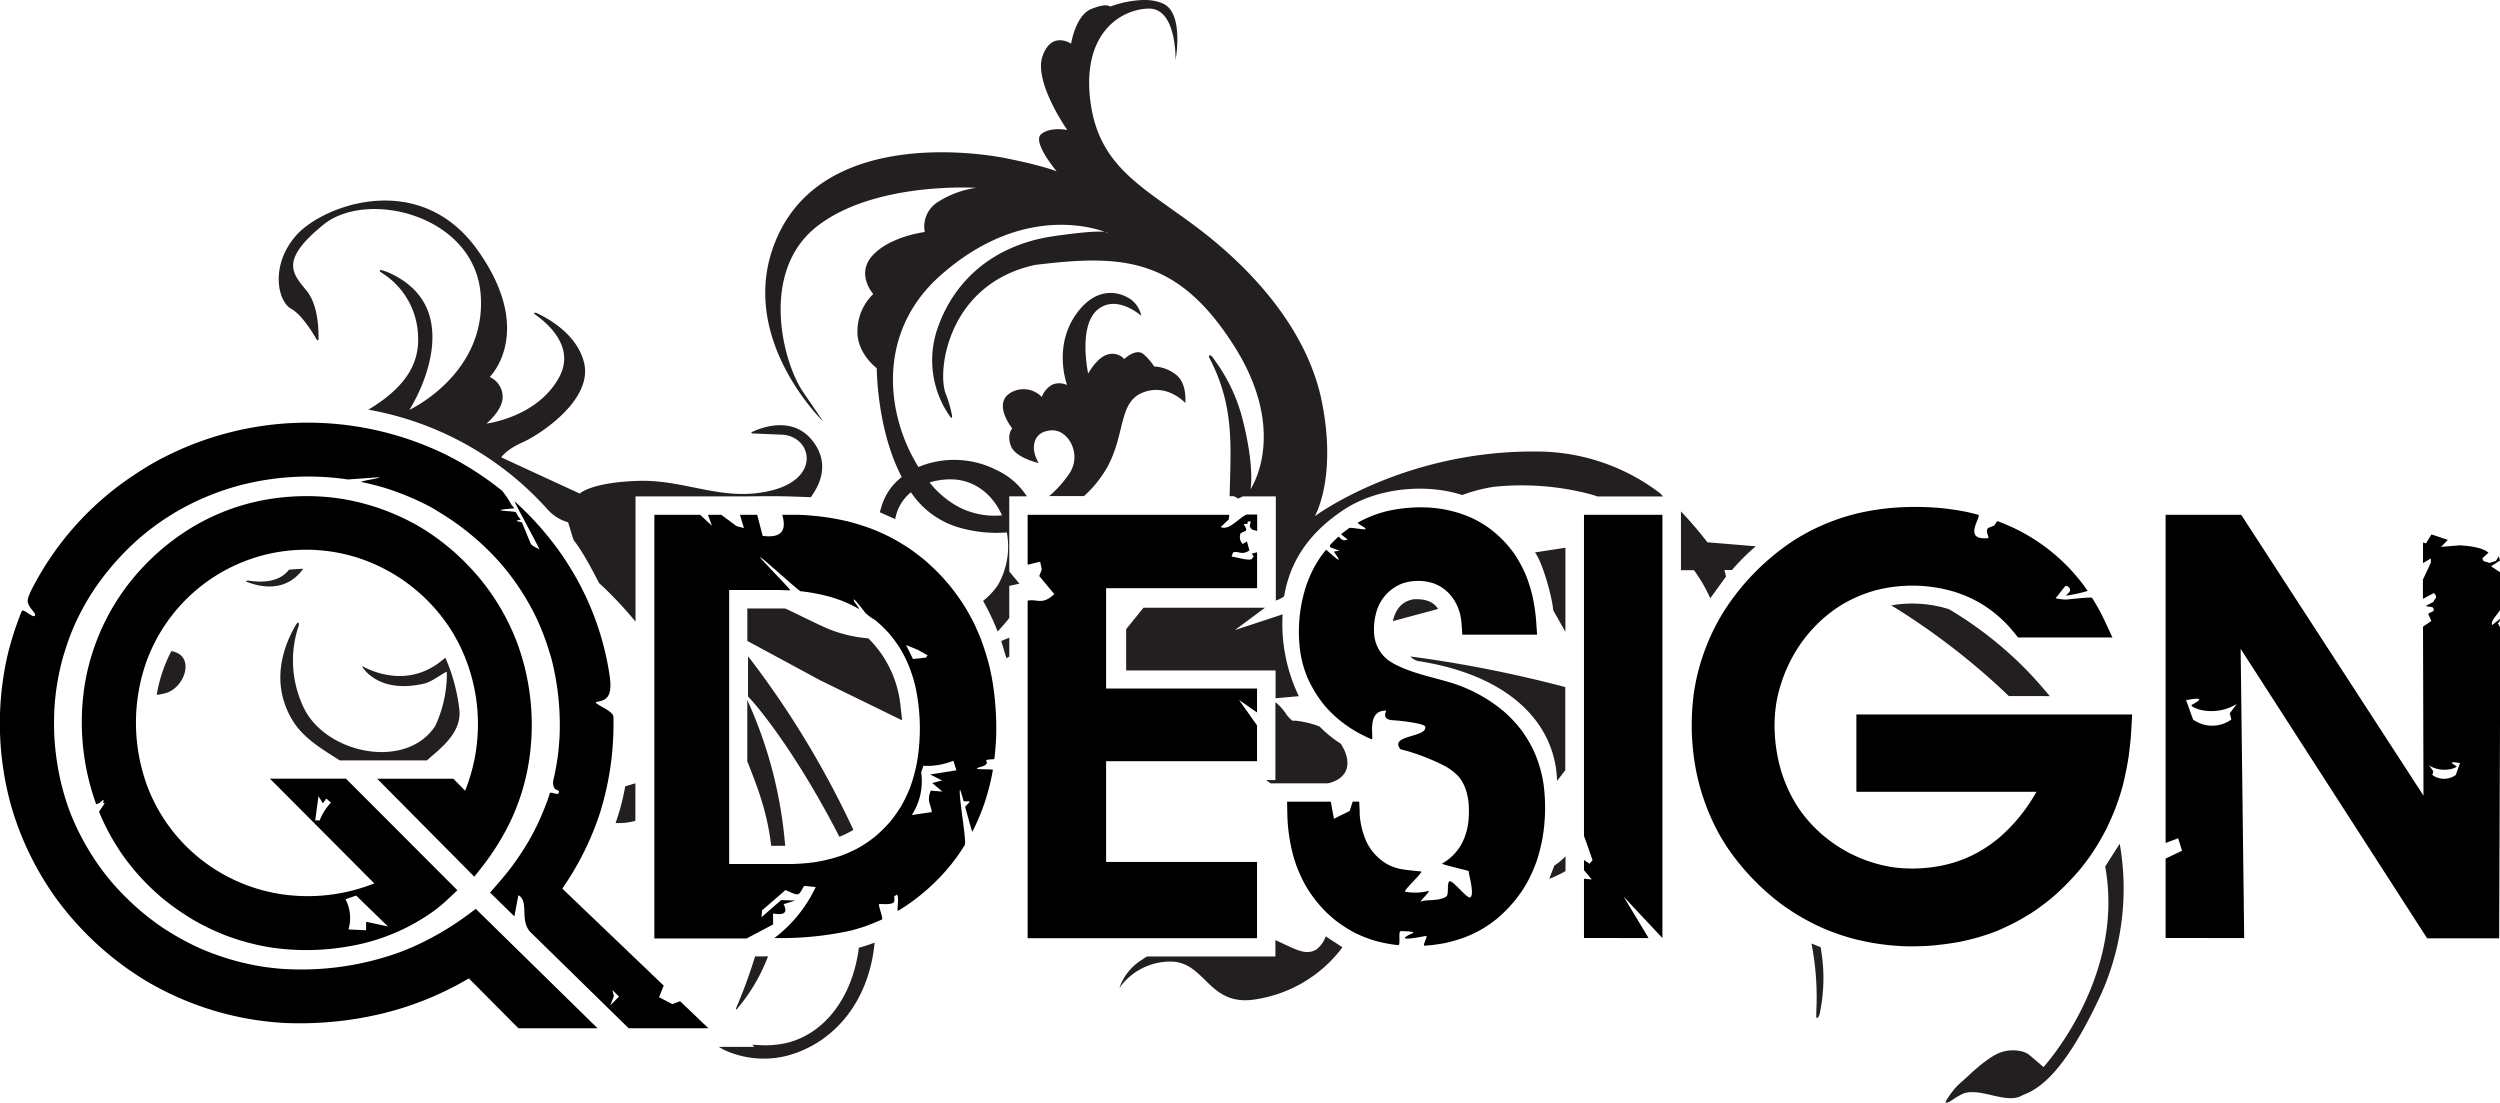
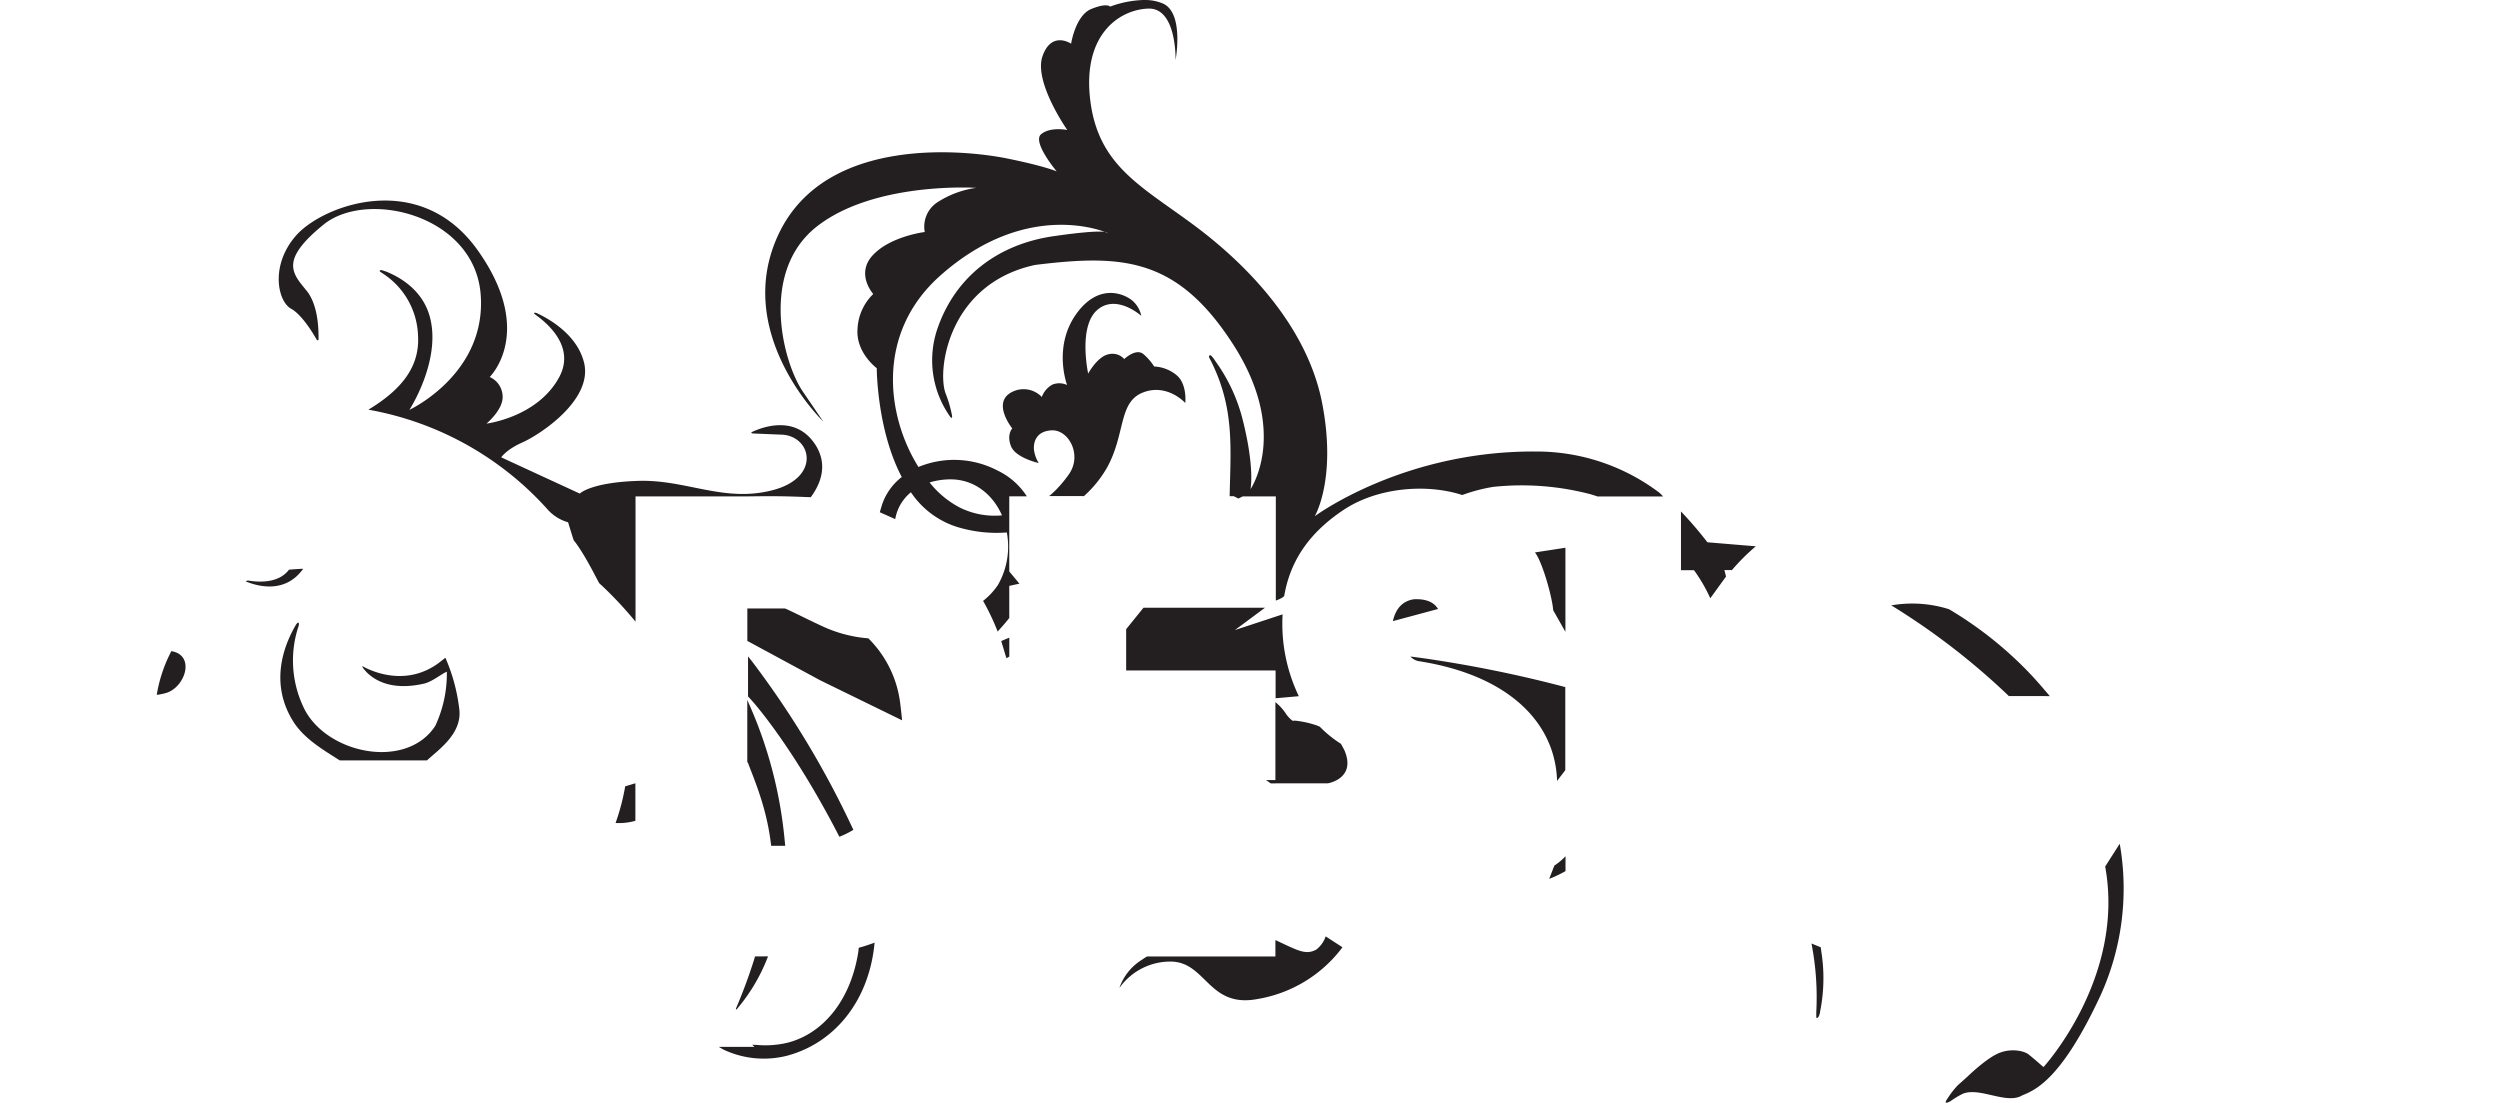
<svg xmlns="http://www.w3.org/2000/svg" viewBox="0 0 534.87 235.91">
  <defs>
    <style>.a{fill:#231f20;}.a,.b{fill-rule:evenodd;}</style>
  </defs>
  <path class="a" d="M359.64,109.42a85.16,85.16,0,0,1,5.66,6.6l10.35.86a44.33,44.33,0,0,0-5.1,5.08h-1.62l.35,1.39L365.91,128a33.31,33.31,0,0,0-3.48-6h-2.79V109.42Zm-24.74,7.77-6.5,1c1.62,2.07,3.73,9.71,3.9,12.37l2.62,4.62,0-18ZM298,132.89l9.67-2.6q-1.37-2.26-5.17-2.08c-2.53.39-3.91,2.1-4.5,4.68Zm-82.06,3.53-1.73.73,1.11,3.67.62-.34v-4.06Zm-80,31.16-2.18.65a47.37,47.37,0,0,1-2.06,7.85,13,13,0,0,0,4.24-.47v-8Zm199,15.61a13,13,0,0,1-2.39,2l-1.1,2.84a26.41,26.41,0,0,0,3.49-1.66v-3.22ZM187.12,201.61c0,.08-.1.9-.1,1-1.43,11.91-8.63,20.56-18.59,23.25a20.2,20.2,0,0,1-13.64-1.3l-1-.58h7.63l-.49-.47,1.21.07a20.65,20.65,0,0,0,6.39-.5c8-2.08,13.63-9.63,15.13-19.6,0-.24.08-.74.08-.74l.11,0c1.1-.3,2.21-.67,3.31-1.08Zm-22.84,3,0,.1a38.42,38.42,0,0,1-6.59,11.14l-.06.06c-.1.11-.23.08-.17-.08l0-.07a111.52,111.52,0,0,0,3.88-10.46c.07-.21.13-.47.2-.68Zm50.09-94.35a16.73,16.73,0,0,1-9.1-1.71,20.16,20.16,0,0,1-6.39-5.33,15.3,15.3,0,0,1,4.7-.66c5,.08,8.88,3.32,10.79,7.7Zm17.54-4.12a24.4,24.4,0,0,0,5-6.21c3.9-7.15,2.36-13.87,7.59-15.94s9.09,2.23,9.09,2.23.45-4.11-1.92-6a8.12,8.12,0,0,0-4.74-1.81,11.9,11.9,0,0,0-2.23-2.59c-1.61-1.47-4.17,1-4.17,1a3.36,3.36,0,0,0-3.45-1c-2.32.52-4.27,4.1-4.27,4.1s-2.17-10,1.92-13.58,9.44,1.23,9.44,1.23a5.81,5.81,0,0,0-1.54-2.91c-1.38-1.5-7.24-4.6-12.33,2.46s-2,15.25-2,15.25a4,4,0,0,0-3.11-.1,5,5,0,0,0-2.3,2.66,5.41,5.41,0,0,0-6.77-.84c-3.76,2.36.45,7.57.45,7.57s-1.27,1.35-.25,3.84,5.92,3.57,5.91,3.57a7.34,7.34,0,0,1-1-2.73c-.17-1.41.21-4.08,3.77-4.27s6.58,5.15,3.75,9.31a25.12,25.12,0,0,1-4,4.53c-.09.07-.37.22-.26.22Zm41,43.22,0-5.91H240.94v-8.84l3.71-4.59,26,0-6.44,4.78,10.2-3.36a35.78,35.78,0,0,0,3.47,17.51l-5.05.45Zm116.61,53.24q.09.48.15,1a36.31,36.31,0,0,1-.28,12.92c0,.21-.08.42-.14.6-.22.69-.72,1-.66.23,0-.25,0-.51,0-.79a60.42,60.42,0,0,0-1-14.57s-.06-.14,0-.12l1.88.77Zm64-22.05A55.34,55.34,0,0,1,449.39,213c-8.12,17.43-13.57,20.1-16.68,21.32-3.32,2.08-9-1.74-12.69-.35a18,18,0,0,0-2.62,1.56c-1.39.81-1.34.33-.65-.63a17.6,17.6,0,0,1,2.1-2.69l2.15-1.93s3.62-3.54,6.32-4.82,5.64-.69,6.69.13,3.19,2.71,3.19,2.71,17.53-19.13,13.2-42.91l3.06-4.8Zm-23.74-31.63-.25-.25A149.4,149.4,0,0,0,405,129.74c-.09-.06-.44-.21-.33-.23a26.19,26.19,0,0,1,12.32.83,80.92,80.92,0,0,1,17.65,14.13c1.08,1.15,2.52,2.81,3.69,4.21a3,3,0,0,1,.21.25Zm-88-42.7c-.57-.2-1.12-.37-1.65-.52a57.88,57.88,0,0,0-20.68-1.53,35.76,35.76,0,0,0-6.6,1.74c-7.57-2.46-18.1-1.68-25.42,3.2-6.74,4.49-11.28,10.28-12.66,18.32-.07.35-1.18.84-1.81,1.06l0-22.29h-7.07l-.93.46-1-.5-.88,0c.23-10.5,1-18.63-3.78-28.49-.2-.42-.4-.8-.59-1.16s.14-.67.47-.36a8,8,0,0,1,.86,1.13,36.52,36.52,0,0,1,5.75,12.2c2.73,10.63,1.75,15.18,1.75,15.18s8.39-12.12-3.67-30.91S240,54.41,221.47,56.68c-18.55,4-21,22.41-19.18,27.44A26.07,26.07,0,0,1,203.7,89c0,.06,0,.11,0,.16,0,.28-.19.27-.3.14l-.13-.17a20.85,20.85,0,0,1-2.68-18.89c3.88-11.2,13.05-18,24.77-19.7s11.59-.7,11.59-.7S220.05,42.17,201.13,59c-13.82,12.31-11.46,30-4.63,40.91a20,20,0,0,1,16.86.73,15.34,15.34,0,0,1,6.33,5.55h-3.76v16.07l2.17,2.61-2.17.48v6.87c-.83,1.08-1.78,2.11-2.48,2.9a50.51,50.51,0,0,0-3.12-6.56,15.25,15.25,0,0,0,3.16-3.38,16.51,16.51,0,0,0,1.92-11.26,28.82,28.82,0,0,1-10.83-1.24,18.66,18.66,0,0,1-9.69-7.36,9.48,9.48,0,0,0-3.23,5.12l-.14.62-3.29-1.47.34-1.15a12.42,12.42,0,0,1,4.36-6.38c-5.34-10.13-5.35-23.29-5.35-23.29s-4.45-3.27-4.12-8.32a11.12,11.12,0,0,1,3.37-7.55s-3.86-4.3-.06-8.34,11.08-4.92,11.08-4.92a6.21,6.21,0,0,1,2.57-6.27,20.45,20.45,0,0,1,8.43-3.18s-21.62-1.41-34,8.2-7.43,29-3.07,35.41l4.35,6.38s-19.72-19-9.44-40.32,40.75-17.59,48.81-15.95,10.58,2.76,10.58,2.76-5.29-6.27-3.35-7.94,5.61-.92,5.61-.92S221.1,17.5,223.05,12s6.11-2.65,6.11-2.65.93-6.07,4.34-7.44,4-.49,4-.49A22.36,22.36,0,0,1,244.65,0h.28a9.74,9.74,0,0,1,3.91.77c4.55,2.07,2.67,12.07,2.67,12.07s.29-11.24-5.87-11-14.1,5.53-12.38,19.62,11.06,18.43,22.34,26.83,24.08,21.61,27.26,37.9-1.57,24.26-1.57,24.26,18.79-14,47.16-13.85A43.59,43.59,0,0,1,355,105.4a5.86,5.86,0,0,1,.81.82ZM284.1,167.59s6.17-1,3.52-7.11l-.68-1.26-.05-.08a25.29,25.29,0,0,1-4.53-3.67l-.52-.22a20.37,20.37,0,0,0-5-1.09s-.16.51-1.56-1.22a11.12,11.12,0,0,0-2.41-2.72v16.67l-2,0,1,.71Zm-.47,32.75a6.1,6.1,0,0,1-2,2.81c-2.19,1.24-4,.2-7.95-1.65l-.81-.38v3.51H245.42a10.11,10.11,0,0,0-1.06.68,11.47,11.47,0,0,0-4.87,6.07,13.33,13.33,0,0,1,11.22-5.65c7.43.28,7.9,10,18.38,8a28.53,28.53,0,0,0,17.69-10.49c.16-.2.3-.4.43-.58l-3.58-2.32ZM193,154.11c-.06-.72-.3-2.85-.39-3.54a23.57,23.57,0,0,0-6.83-14,28.48,28.48,0,0,1-9.27-2.33c-3.34-1.5-8.3-4.06-8.62-4.06l-8,0v6.94s.37.2.57.31l15,8.11L193,154.11Zm-33-5.15c2.14,2.17,10.37,12.15,19.52,29.94l.06.13a19.45,19.45,0,0,0,3-1.49.42.42,0,0,0-.07-.12c0-.08-.06-.14-.11-.25a197.09,197.09,0,0,0-21.56-35.74c-.19-.24-.8-1-.8-1V149Zm0,14.16c.06.15.1.31.16.46,1.86,4.76,4,10.12,4.83,17.38H168l-.15-1.48a92.82,92.82,0,0,0-7.72-29.15c-.09-.18-.25-.68-.25-.5l0,13.29Zm13.46-56.74c2.06-2.79,3.77-6.86,1-11.21-3.91-6.06-10.4-4.11-13-3l-.48.21c-.5.21-.09.31.13.38l.43,0,5.87.24c6.25.43,8.26,9.18-2.13,11.88s-18.49-2.32-28.7-2-12.54,2.72-12.54,2.72l-16.8-7.75s1-1.63,4.56-3.21,15.25-9.09,13.12-17.2c-1.45-5.52-6.68-8.82-9.88-10.36l-.15-.07c-.63-.26-.87,0-.29.34a1.84,1.84,0,0,1,.22.17c3.17,2.33,8.09,7.18,4.79,13.23-4.66,8.55-15.53,9.88-15.53,9.88s3.81-3.13,3.44-6.12a4.63,4.63,0,0,0-2.75-3.85s9.86-9.58-2.54-27.08-33.13-9.66-38.82-3.26-4,14.18-1.13,15.73c2,1.1,4.11,4.29,5.15,6.06.11.19.22.35.29.5s.37.36.43,0a4,4,0,0,0,0-.51c0-2.23-.21-7-2.55-9.9-3.13-3.8-5.74-6.52,3.6-14.13S101.53,46,102.84,63,87.59,87.69,87.59,87.69s6.72-10.33,4.46-19.57c-1.43-5.81-6.12-8.67-9.39-10L82,57.9c-.6-.26-1.09,0-.49.36.18.1.36.23.55.36a16.48,16.48,0,0,1,7.38,13.24c.35,6.38-3.21,11.31-10.62,15.79a67.29,67.29,0,0,1,38.44,21.46,9.21,9.21,0,0,0,4.28,2.63l1,3.25c.07.2.14.42.22.62a.1.1,0,0,0,0,0c2.41,3,5.28,9,5.45,9.17l.08.08.46.41a84.18,84.18,0,0,1,7.22,7.73V106.21h23.29c6.45-.09,8.17-.07,14,.16ZM33.53,148.67a30.92,30.92,0,0,1,3.14-9.37l.44.1c4.68,1.21,2.33,7.81-1.68,8.89a14.06,14.06,0,0,1-1.6.34l-.3,0Zm31.35-27c-3.8,5.36-9.63,3.82-12.29,2.73l-.07,0,.49-.21h0c2.38.41,6.45.61,8.69-2.14l.1-.16c1.07-.1,2.08-.17,3-.2ZM95.6,143.7c-1.23.54-2.93,2-4.71,2.52-7.86,1.86-11.6-1.31-12.94-2.95a1.81,1.81,0,0,1-.18-.23c-.44-.6-.27-.53.12-.33l.27.14c2.29,1.14,9,3.77,15.51-.87.46-.33,1.61-1.26,1.62-1.25a38.36,38.36,0,0,1,3,11.23c.45,4.71-3.84,8-6.28,10.13l-.67.6H72.7l-.59-.37c-2.91-1.88-7.17-4.33-9.47-8.12-5-8.16-1.85-16.14.52-20.26a2.75,2.75,0,0,1,.17-.29c.52-.78.73-.42.57.23a3.73,3.73,0,0,1-.14.44A23.26,23.26,0,0,0,65.28,152c5.14,9.43,21.74,12.65,27.84,3.31A26.34,26.34,0,0,0,95.6,143.7Zm206.14-3.24,1.66.21A269.28,269.28,0,0,1,334.89,147v17.78l-1.76,2.3c-.34-12.27-10.12-22.62-29.68-25.64a3.17,3.17,0,0,1-1.71-1Z" />
-   <path class="b" d="M80.7,166.61H97l2.51,2.57a38.33,38.33,0,0,0-1.39-31.57c-.35-.67-.72-1.32-1.1-2a37.33,37.33,0,0,0-20-16.12,36.34,36.34,0,0,0-45.74,22.2,39.2,39.2,0,0,0,.42,27,36.22,36.22,0,0,0,12.18,15.85,36.62,36.62,0,0,0,16.37,6.78A38.49,38.49,0,0,0,80.08,189L57.75,166.59l16.26,0,23.85,23.88L96,192.22c-.85.81-1.72,1.56-2.64,2.28a43.31,43.31,0,0,1-17.7,7.78l-1,.18a52,52,0,0,1-16.14.33c-.58-.08-1.16-.18-1.74-.28a51.79,51.79,0,0,1-7.94-2.17,49.9,49.9,0,0,1-7.43-3.51,54.14,54.14,0,0,1-6.38-4.43,48.71,48.71,0,0,1-9.21-10.07c-.66-1-1.28-2-1.87-3a50.32,50.32,0,0,1-2.73-5.57c-.09-.23.83-1.23,1.14-1.9.05-.1-.36-.08-.32-.16.24-.57.23-.82-.64,0-.1.09-.87.49-.9.3a.62.62,0,0,0,0-.16,51.53,51.53,0,0,1-2.73-22.59l.13-1.18a47.92,47.92,0,0,1,12-26c.41-.44.82-.89,1.24-1.33a50.06,50.06,0,0,1,9.21-7.46c1-.62,2-1.2,3.06-1.76a46.47,46.47,0,0,1,14.4-4.77,50.54,50.54,0,0,1,13.06-.33c1.17.14,2.33.31,3.49.52a49.28,49.28,0,0,1,14.94,5.48c.51.3,1,.6,1.52.91A51.93,51.93,0,0,1,97.06,118a53.6,53.6,0,0,1,5,5.06,48.61,48.61,0,0,1,8.46,14.15,50.55,50.55,0,0,1,3.06,22.2l-.11,1.14a46.79,46.79,0,0,1-4.06,14.74,53.2,53.2,0,0,1-5.38,9c-.83,1.11-1.69,2.19-2.55,3.28L80.7,166.61ZM134.51,220l17.06,0-6.06-5.79-1.66.61L141,213.35l1-2.48L120.3,190.11a62.27,62.27,0,0,0,8.15-16.46,63.82,63.82,0,0,0,2.79-20.27c0-1.45-4.92-3-3.5-3.23,1.92-.35,3.31-.94,2.72-5.38a60.81,60.81,0,0,0-7.68-22c-.81-1.37-1.65-2.7-2.53-4a65.85,65.85,0,0,0-9.79-11.18l-.35-.32c-.38-.35,5.66,10.62,5.27,10.29s-1.61-.72-1.87-1.33l-1.82-4.41c-.09-.22-2.25-.32-.37-.61.24,0-.25-.42-.37-.62l-.58-1c-.16-.28-6.92-.3-.47-.82.3,0-.31-.52-.46-.76a22.13,22.13,0,0,0-2-3l-.33-.27a67.85,67.85,0,0,0-11.23-7.23,67.4,67.4,0,0,0-63.33,1.69q-2.05,1.2-4,2.51A64.4,64.4,0,0,0,6.93,125.82c-.14.28-1.1,2.08-1,2.89.27,1.53,1.81,2.4,1.56,2.95-.38.83-2.52-1.7-2.87-.84a69.88,69.88,0,0,0-2.92,9,65.56,65.56,0,0,0,.83,33.09,64.57,64.57,0,0,0,9.78,19.71A66.46,66.46,0,0,0,31,209.71a65.14,65.14,0,0,0,29.66,9.14,75.5,75.5,0,0,0,21.65-2.13,67.65,67.65,0,0,0,18-7.4L110.92,220l16.93,0-26.06-25.55c-.92.69-1.85,1.38-2.78,2.05a62.48,62.48,0,0,1-11,6.23c-1,.4-1.91.79-2.88,1.14A61.88,61.88,0,0,1,60,207.26c-1.29-.11-2.57-.26-3.85-.45a55.19,55.19,0,0,1-13.54-4,56.67,56.67,0,0,1-6.73-3.64c-1.63-1-3.19-2.18-4.71-3.38a57.78,57.78,0,0,1-7.58-7.42c-.69-.84-1.36-1.69-2-2.56A54.29,54.29,0,0,1,15.07,174,55,55,0,0,1,13,167.22a57,57,0,0,1-1.34-9.11,57.85,57.85,0,0,1,.08-7.9,54.9,54.9,0,0,1,1.23-7.65A56.19,56.19,0,0,1,15.82,134a54.59,54.59,0,0,1,3.64-6.84l.72-1.1a57.55,57.55,0,0,1,8.62-10,53.31,53.31,0,0,1,13-8.73,57.25,57.25,0,0,1,8-3.07l1.28-.36a57.92,57.92,0,0,1,23.34-1.32c.22,0,6.43-.48,6.64-.45.77.13-4.46.83-3.7,1,1.62.33,3.22.74,4.82,1.21a57.52,57.52,0,0,1,9.7,4c.57.31,1.14.63,1.7,1a56.17,56.17,0,0,1,12.78,10.36q.66.72,1.29,1.47a52.74,52.74,0,0,1,7.29,11.42,54.06,54.06,0,0,1,2.71,7.25L118,141a57.35,57.35,0,0,1,1.72,16.5c-.07,1.31-.18,2.61-.33,3.91a54.36,54.36,0,0,1-1,5.47,2.5,2.5,0,0,0,.25,1.8c.33.43,1.3.34.83,1.07-.27.41-1.71-.5-1.85,0-.29.94-.6,1.88-1,2.82a53.37,53.37,0,0,1-3.29,7,61.28,61.28,0,0,1-4.48,6.68c-1.29,1.62-2.64,3.16-4,4.71l5.2,5.1.85-4.53c2.32,1.25.29,5.17,2.44,7.75L134.51,220Zm345.63-19.31H463.33v-17l3.51-1.68-.83-2.66-2.68,1V110.14H479.5l39,60.08-.1-36.14,1.79-1.23-.7-1.54,1.15-.59c.3-1.2-1.08-.73-1.62-1.09l1.66-.89c0-.62,1.12-.74.05-1.86l-2.35,1.25V124l1.7-3.63,0-.9-1.68,1v-4.39l.64.16,1.17-1.91,3.5,1.18L522.26,117l4-.33c3.15.2,5.2.72,6.14,1.58l-1.24,1.13c-.11.94.94.73,1.41,1.09L534,120l.62-1,.25.92-1.91,1.23,2,1.33,0,7.89c-.59,1.12-2.22,2.53-1.76,3.35l1.68-1.31c0,.55-.28.85-.49.9l.56,1-.26,66.44H519.28l-39.9-61.94.76,61.94Zm-24.65-39.26c-.31,2-.69,4-1.17,6s-1.09,3.75-1.77,5.6c-.57,1.44-1.18,2.83-1.85,4.22a53.38,53.38,0,0,1-3.49,5.87c-.66.93-1.35,1.83-2.06,2.72a54.28,54.28,0,0,1-5.59,5.76c-1.15,1-2.32,1.89-3.55,2.78s-2.48,1.62-3.78,2.37-2.63,1.36-4,2-2.78,1.09-4.21,1.55-2.93.81-4.42,1.14a63.72,63.72,0,0,1-7,.92c-1.44.08-2.87.12-4.31.11A51.45,51.45,0,0,1,397.15,201a46.86,46.86,0,0,1-7.43-2.55,48.25,48.25,0,0,1-6.36-3.47c-.51-.34-1-.69-1.51-1a51.3,51.3,0,0,1-11.93-12.14c-.7-1-1.36-2.09-2-3.18a47.44,47.44,0,0,1-4.8-12.62,51.06,51.06,0,0,1-.67-18.11c.12-.76.26-1.52.41-2.27a46.27,46.27,0,0,1,4.81-12.93c.38-.67.78-1.34,1.19-2a51,51,0,0,1,14.63-14.92c.95-.61,1.9-1.18,2.89-1.73a46,46,0,0,1,11-4.24,53.6,53.6,0,0,1,8.16-1.24,63,63,0,0,1,9.42.07c1.92.19,3.79.46,5.68.83.88.19,1.74.4,2.6.63s-3.59,5.58,2.13,5c.29,0-.48-1.2-.21-1.89.21-.54,1.46-.56,1.67-1s.43-.79.65-.71c.73.29,1.45.58,2.17.89a40,40,0,0,1,17,14,28.51,28.51,0,0,1-4.52,1c-.41.07.61-.49.74-1.06s-.62-1.12-.91-1-1.85,2.34-2,2.41c-.4.21,0,.39,2,.51.29,0,5.49-.61,5.64-.37.67,1.07,1.3,2.16,1.89,3.28.87,1.71,1.65,3.45,2.46,5.19H431.75c-.48-.6-.95-1.19-1.44-1.77a27.06,27.06,0,0,0-6.48-5.48,27.43,27.43,0,0,0-6.35-2.71,31.53,31.53,0,0,0-15.91-.2,29,29,0,0,0-7.7,3.27l-.59.38a30.18,30.18,0,0,0-9.57,10.31,32.12,32.12,0,0,0-3.6,9.83,30.48,30.48,0,0,0-.44,5.88,35.07,35.07,0,0,0,1.2,8.35,30.91,30.91,0,0,0,3.56,8.09,28.31,28.31,0,0,0,3.52,4.43c.44.45.89.89,1.36,1.32a30.32,30.32,0,0,0,15.37,7.42l1.05.14a31.87,31.87,0,0,0,9.4-.39,27,27,0,0,0,10.72-4.58c.59-.43,1.16-.87,1.73-1.33a36.06,36.06,0,0,0,6.87-7.87q.65-1,1.26-2.07H397.17V152.86h59l-.28,4.82q-.18,1.88-.42,3.75Zm-99.82,39.26-8.3-8.86,5.34,8.86H338.89V188l1.67.17-1.67-2V184l1.21.81.62-.81-1.83-5.18V110.14h16.78v90.55ZM290.89,174a17.39,17.39,0,0,0,1.34,5.82A11,11,0,0,0,297,185a10.57,10.57,0,0,0,3.09,1c.78.12,2.22.29,3.91.44.7.06-4.07,4.3-3.32,4.35a11.57,11.57,0,0,0,4.85-.15c.92-.3-2.31,2.64-1.39,2.21s3.63,0,5.25-1c.67-.45.12-2.68.67-3.26s3.82,3.74,4.47,3.42c1.08-.54-.48-5.54-.29-5.62s-6-1.46-5.71-1.63a10.83,10.83,0,0,0,4.31-4.46,13.51,13.51,0,0,0,1.35-4.82c.27-3.14,0-6.75-2.08-9.29a11.45,11.45,0,0,0-3.23-2.42,44.94,44.94,0,0,0-7.82-3.09l-1.42-.38c-2.59-3.09,5.92-2.5,5.27-4.87-.16-.57-4.62-1.22-6.87-1.33-2.71-.14-1.31-2.05-1.51-2.06-4.45-.11-2.37,6.44-3.12,6.11-.92-.4-1.82-.84-2.72-1.32-.54-.3-1.07-.62-1.6-.95a25.38,25.38,0,0,1-5.75-5,26.54,26.54,0,0,1-3.61-5.89A23.53,23.53,0,0,1,278,137.7a31.71,31.71,0,0,1,1.46-12.39,28.09,28.09,0,0,1,1.81-4.13c.32-.56.65-1.1,1-1.64s.93-1.3,1.43-1.91c.09-.11,4.15,3.93,2.17,1.11l-.51-.72,1.22-.2-1.83-.67a.39.39,0,0,1-.17-.55,25.19,25.19,0,0,1,1.79-1.79c.06-.06.42.51.92.72a1.47,1.47,0,0,0,1-.08c.07-.07-1.42-1.1-1.35-1.17.58-.47,1.17-.91,1.77-1.33.18-.13,3.21.41,3.4.28.42-.27-2-1.21-1.54-1.46a27.25,27.25,0,0,1,4.06-1.8c.61-.2,1.23-.38,1.85-.55a32.15,32.15,0,0,1,8.69-.85c.64,0,1.27.08,1.91.14a26.08,26.08,0,0,1,7.57,2,24.29,24.29,0,0,1,3.55,2,24.66,24.66,0,0,1,3.14,2.64A25.34,25.34,0,0,1,324,118.5a27.74,27.74,0,0,1,2.55,4.78,33.05,33.05,0,0,1,1.31,4.21,39.39,39.39,0,0,1,.79,5.3l.21,3h-16c-.08-1.12-.12-2.26-.28-3.38a10.17,10.17,0,0,0-2.24-5.08,8.59,8.59,0,0,0-3.92-2.62,10.74,10.74,0,0,0-6.42.13,9.22,9.22,0,0,0-5.52,6.07,13.6,13.6,0,0,0-.51,4.26,7.78,7.78,0,0,0,2.94,6,15.49,15.49,0,0,0,1.39.88c3.77,2,8,2.77,12.09,4a32.44,32.44,0,0,1,11.52,6.3,27.68,27.68,0,0,1,3.54,3.8,26.68,26.68,0,0,1,2.64,4.38,27.09,27.09,0,0,1,1.81,5.41c.11.52.21,1,.3,1.57a38.15,38.15,0,0,1-.22,12,39.54,39.54,0,0,1-1.07,4.29,31.7,31.7,0,0,1-2.29,5.2c-.35.61-.72,1.2-1.11,1.79a29.08,29.08,0,0,1-5.16,5.69,24.46,24.46,0,0,1-7.14,4.12,33.62,33.62,0,0,1-4.06,1.17,37,37,0,0,1-4.4.56c-.49,0,.85-2.11.35-2.1-1.21.25-7.39,1.44-2.92-.55,1-.45-2.13-.46-2.48-.47-.65,0,.05,3.09-.58,3a29.18,29.18,0,0,1-5.56-1.13,28.09,28.09,0,0,1-3.68-1.5,27.48,27.48,0,0,1-4.42-2.88c-.52-.44-1-.88-1.51-1.33a28.29,28.29,0,0,1-4.59-5.85,31.54,31.54,0,0,1-2-4.33c-.23-.66-.44-1.32-.64-2a37.45,37.45,0,0,1-1.29-8.74l-.06-2.94h9.35l.67,3.67,3.38-1.68.63-2h1.4l.12,2.43Zm-21.95,26.73H219.86V128.52c1.9-.47,3.13,1.06,5.7-1.42l-3.21-3.86.54-1.39-.35-1.68-2.68.66V110.14H263l-.11,1-1.73,1.63c1.84.78,3.67-1.79,5.51-2.68h2.3v3.51l-1.09-.3-.51-.63.23-1.1-.67,0,0,.48-.82.07c.13.48.76,1,.4,1.45l-1.07.5a2.06,2.06,0,0,0,.45,2.31l.89-.55.53,1.93c-1.73,1.16-2.34,0-3.5.45l-.32.87c1.41.2,3.09.79,4.22.61l.52-.59-.41-.66,1.13-.28v7.68H236.65v21.47h32.29v5.12l-3.85-2.68,3.85,5.45v7.66H236.65v21.55h32.29v16.2Zm-103.31,0a29.32,29.32,0,0,0,8.89-10.95l-2.47-.25c-1.33,2.19-.87,2.27-4,.9l-5,4.33-.14,1.48,4.23-3.67,3,.1-2.49.77c1.09,2.16-.33,2.32-2.25,2l0,2.34-5.66,3H140V110.14h9.8l2.51,2.34-.84-2.34h2.84l3.29,2.43,1.56.41-.84-2.84H162l1.17,4.51q5.76.77,4.18-4.51h2.9c1.58,0,3.15.15,4.72.3a56.24,56.24,0,0,1,6.68,1.17c1.41.38,2.79.8,4.17,1.29s2.65,1.06,3.95,1.68,2.5,1.33,3.72,2.08,2.34,1.6,3.48,2.48,2.18,1.87,3.23,2.88,2,2.1,2.95,3.21a52.31,52.31,0,0,1,3.16,4.38c.75,1.24,1.44,2.48,2.1,3.78.46,1,.9,2,1.32,3a56.5,56.5,0,0,1,2,6.36l.47,2.24a62.57,62.57,0,0,1,.94,12.15c-.06,1.76-.19,3.49-.4,5.22,0,.18-2,0-1.72.46.67,1.17-2,1.24-2,1.64,0,.2,3.45.06,3.41.26a50.12,50.12,0,0,1-1.6,6.5,48.18,48.18,0,0,1-1.92,4.92c-.28.61-.57,1.21-.88,1.8-.05.1-.83-2.73-1.52-5.24-.06-.23,1-1,.9-1.19s-1.21.06-1.27-.15a22.24,22.24,0,0,0-.74-2.43c-.43.79,1.47,11.12,1,11.88s-1.14,1.78-1.77,2.65q-.57.78-1.17,1.53a43.87,43.87,0,0,1-11.31,9.88c-.39.23.3-2.65-.22-3.46,0-.09-.41.31-.48.26-.33-.19.19,1.15-.37,1.49-.83.5-2.76.15-3,.28s.92,3.13.63,3.27c-1.18.55-2.38,1-3.61,1.48-1,.32-1.93.61-2.9.87a69.67,69.67,0,0,1-16.54,1.63ZM156,184.85h13.47a43.92,43.92,0,0,0,4.72-.37,34.08,34.08,0,0,0,5.6-1.35,29.68,29.68,0,0,0,3.7-1.63,27.29,27.29,0,0,0,3.82-2.59,28.66,28.66,0,0,0,3.3-3.31,29,29,0,0,0,2.28-3.28,31.74,31.74,0,0,0,1.76-3.67,34.66,34.66,0,0,0,1.54-5.58,42.77,42.77,0,0,0-.35-16.22,33.71,33.71,0,0,0-1.32-4.21,28.56,28.56,0,0,0-1.86-3.76,28.09,28.09,0,0,0-2.41-3.32,28.83,28.83,0,0,0-3-2.89,11.67,11.67,0,0,1-2.1-1.53c-1-1.33-2.65-3.43-2.49-2.76l.06.25c0,.08,1.33,1.8,1.11,1.68a32.61,32.61,0,0,0-3.87-1.84c-.7-.25-1.4-.49-2.12-.71a40.2,40.2,0,0,0-6.56-1.27c-.36,0-8.26-7.26-8.63-7.29s6.78,7.13,6.4,7.1c-.9,0-1.8-.06-2.7-.07H156v58.63Zm-82,7.52,2.2-.77L83,198.21l-4.67-1,0,1.82-3.78-.18a8.53,8.53,0,0,0-.65-6.48Zm123.56-28.53-.48,1.39a13.24,13.24,0,0,1-2,9.14l4.26-.62c-.07-1.53-1.15-2.22-.21-4.59l2.49.19-2.17-1.82,2.11-.55L199,165.7l5.62-.89-.65-2.06a14.59,14.59,0,0,1-6.4,1.09ZM68.44,175.52h-1l.7-5.18.94,1.51.73-1,1,.87a11.45,11.45,0,0,0-2.43,3.85Zm62.13,39.58.77-2-.31-1.27,1.41,1.38-1.87,1.9Zm67.88-74.91L196.31,139l-2.45-1,1.47,3,2.77-.31.35-.46Zm269.25,9.56c.18.1,5.26-1.11,1.31,1-.64.34,1.14.9,1.34,1a10.28,10.28,0,0,0,8.21-1.15l-1.5,2,.33,1.34a7,7,0,0,1-8.19,0l-.75-2.09-.75-2.09Zm58.6,13.49c-.11.06-3.22-.68-.8.63.39.21-.7.55-.82.59a6.36,6.36,0,0,1-5-.7l.92,1.23-.2.82a4.26,4.26,0,0,0,5,0l.46-1.28.46-1.29Z" />
</svg>